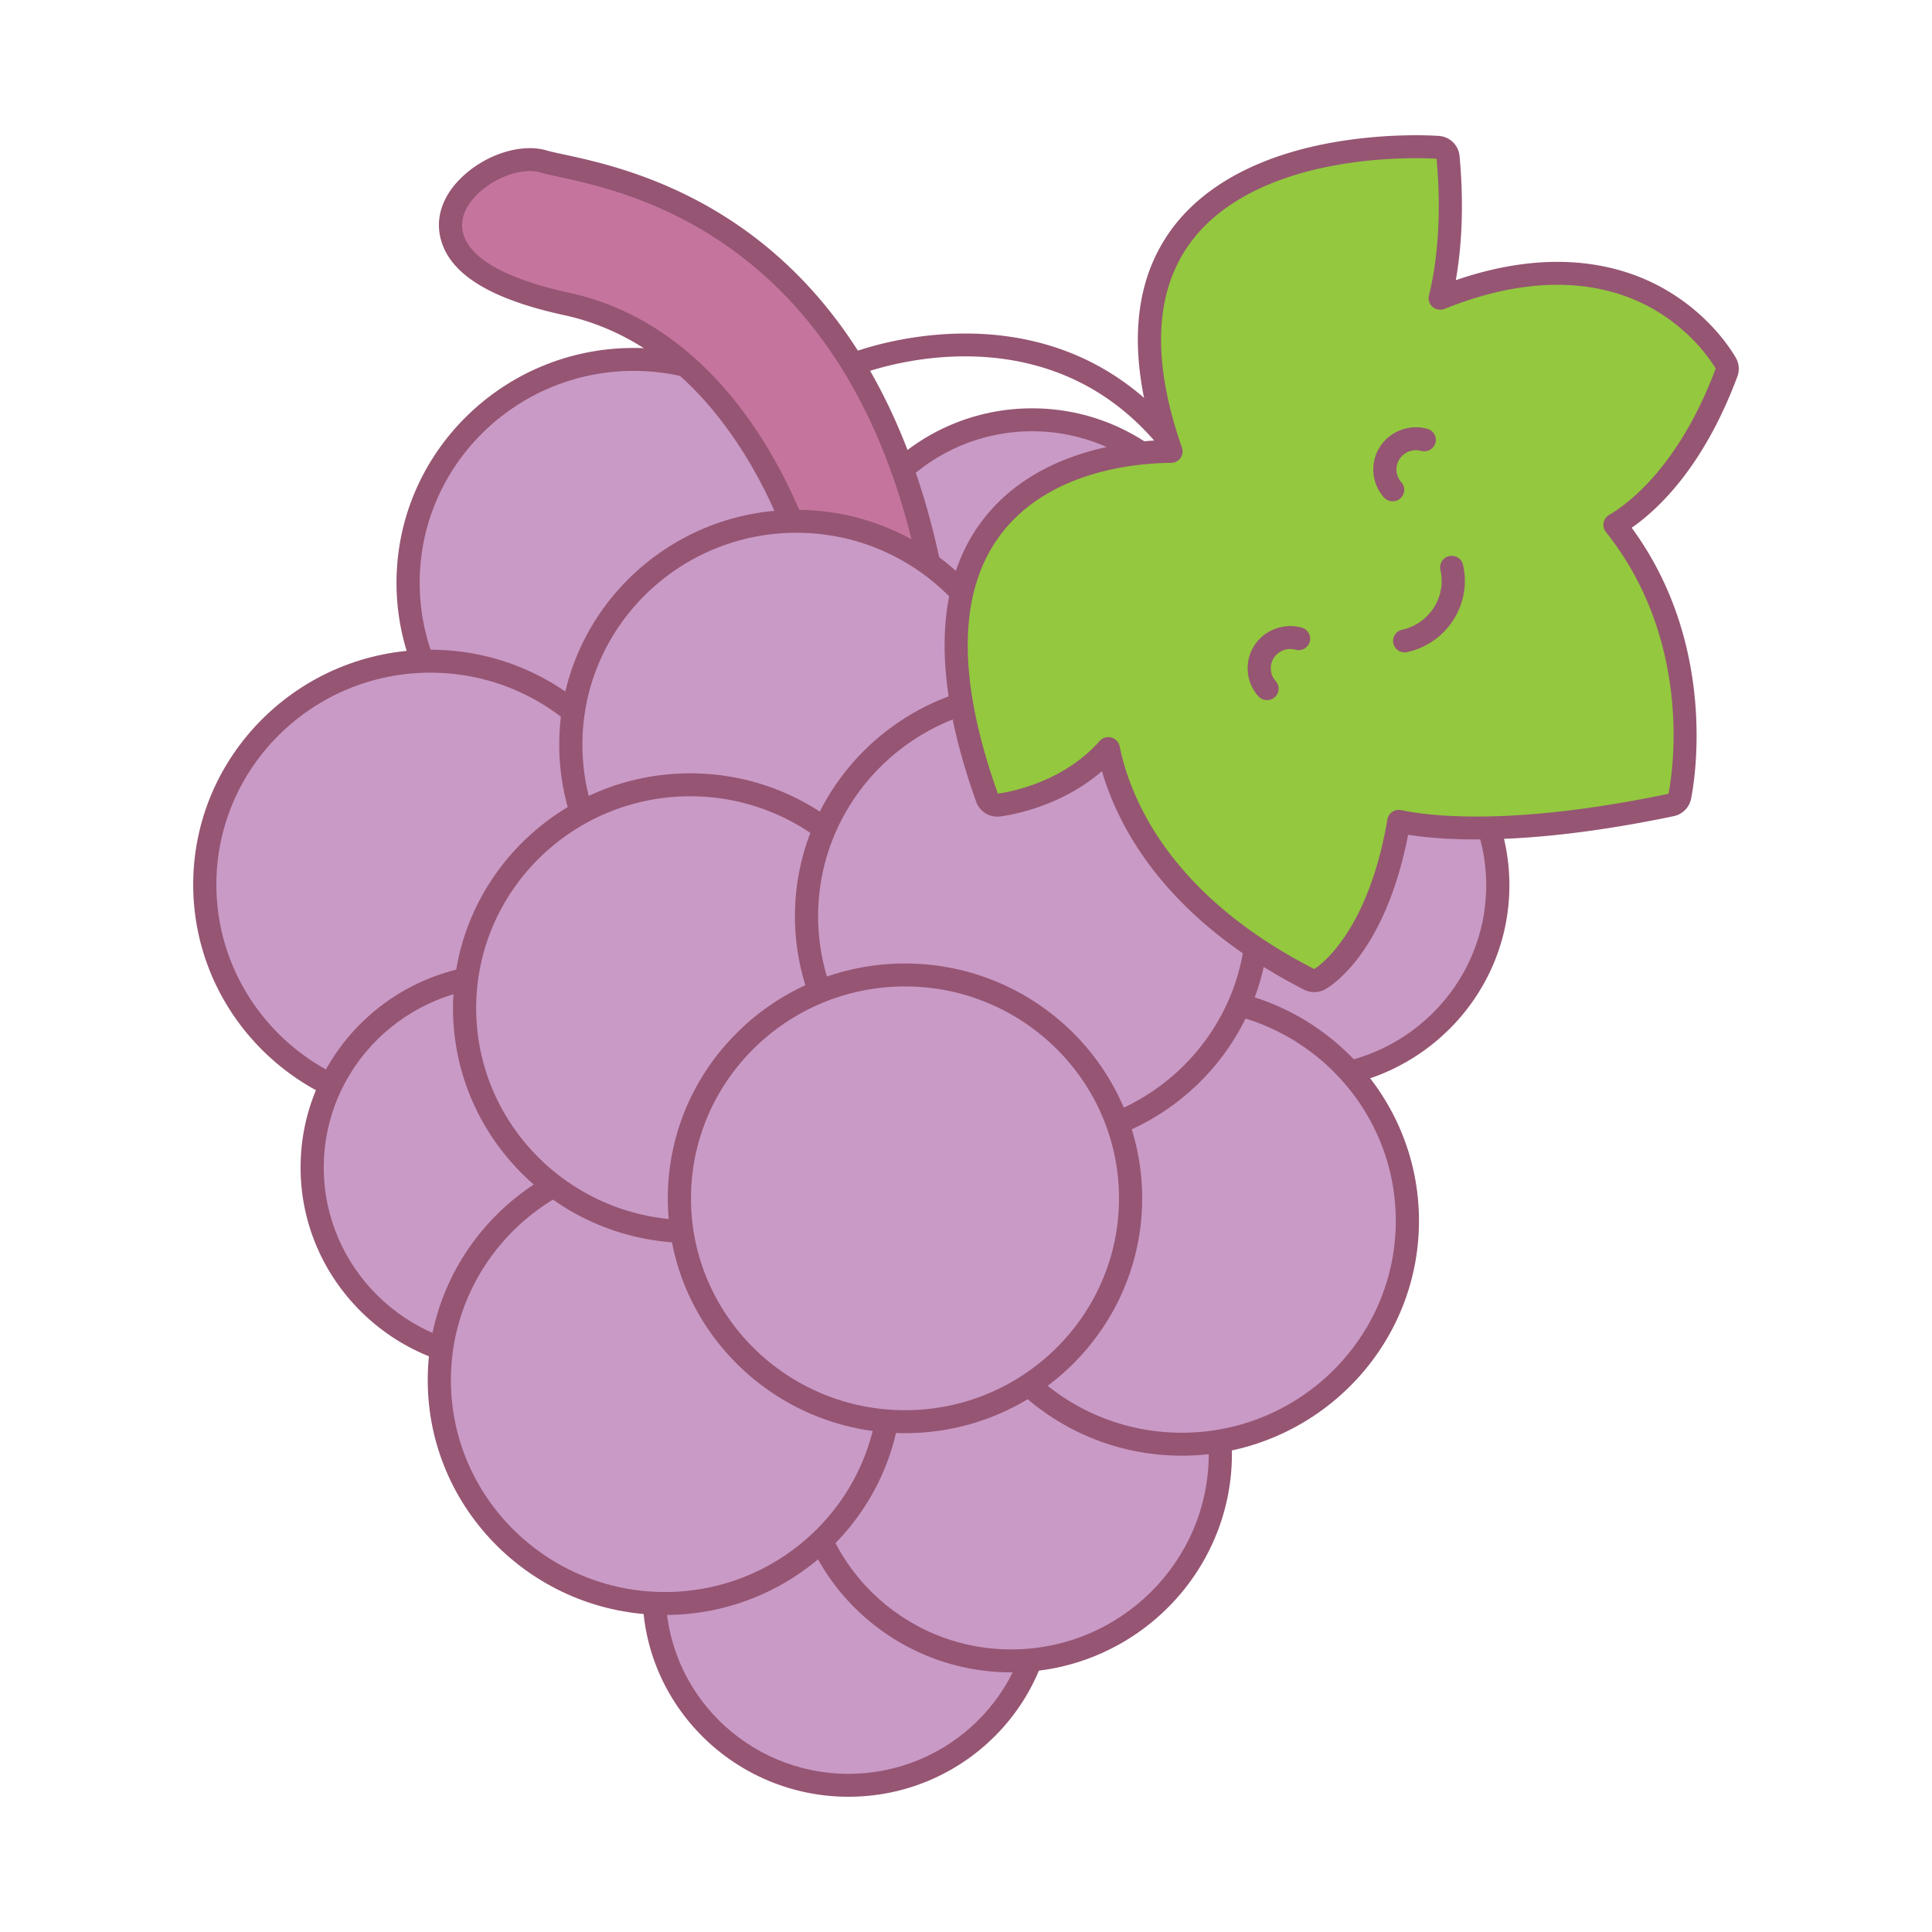
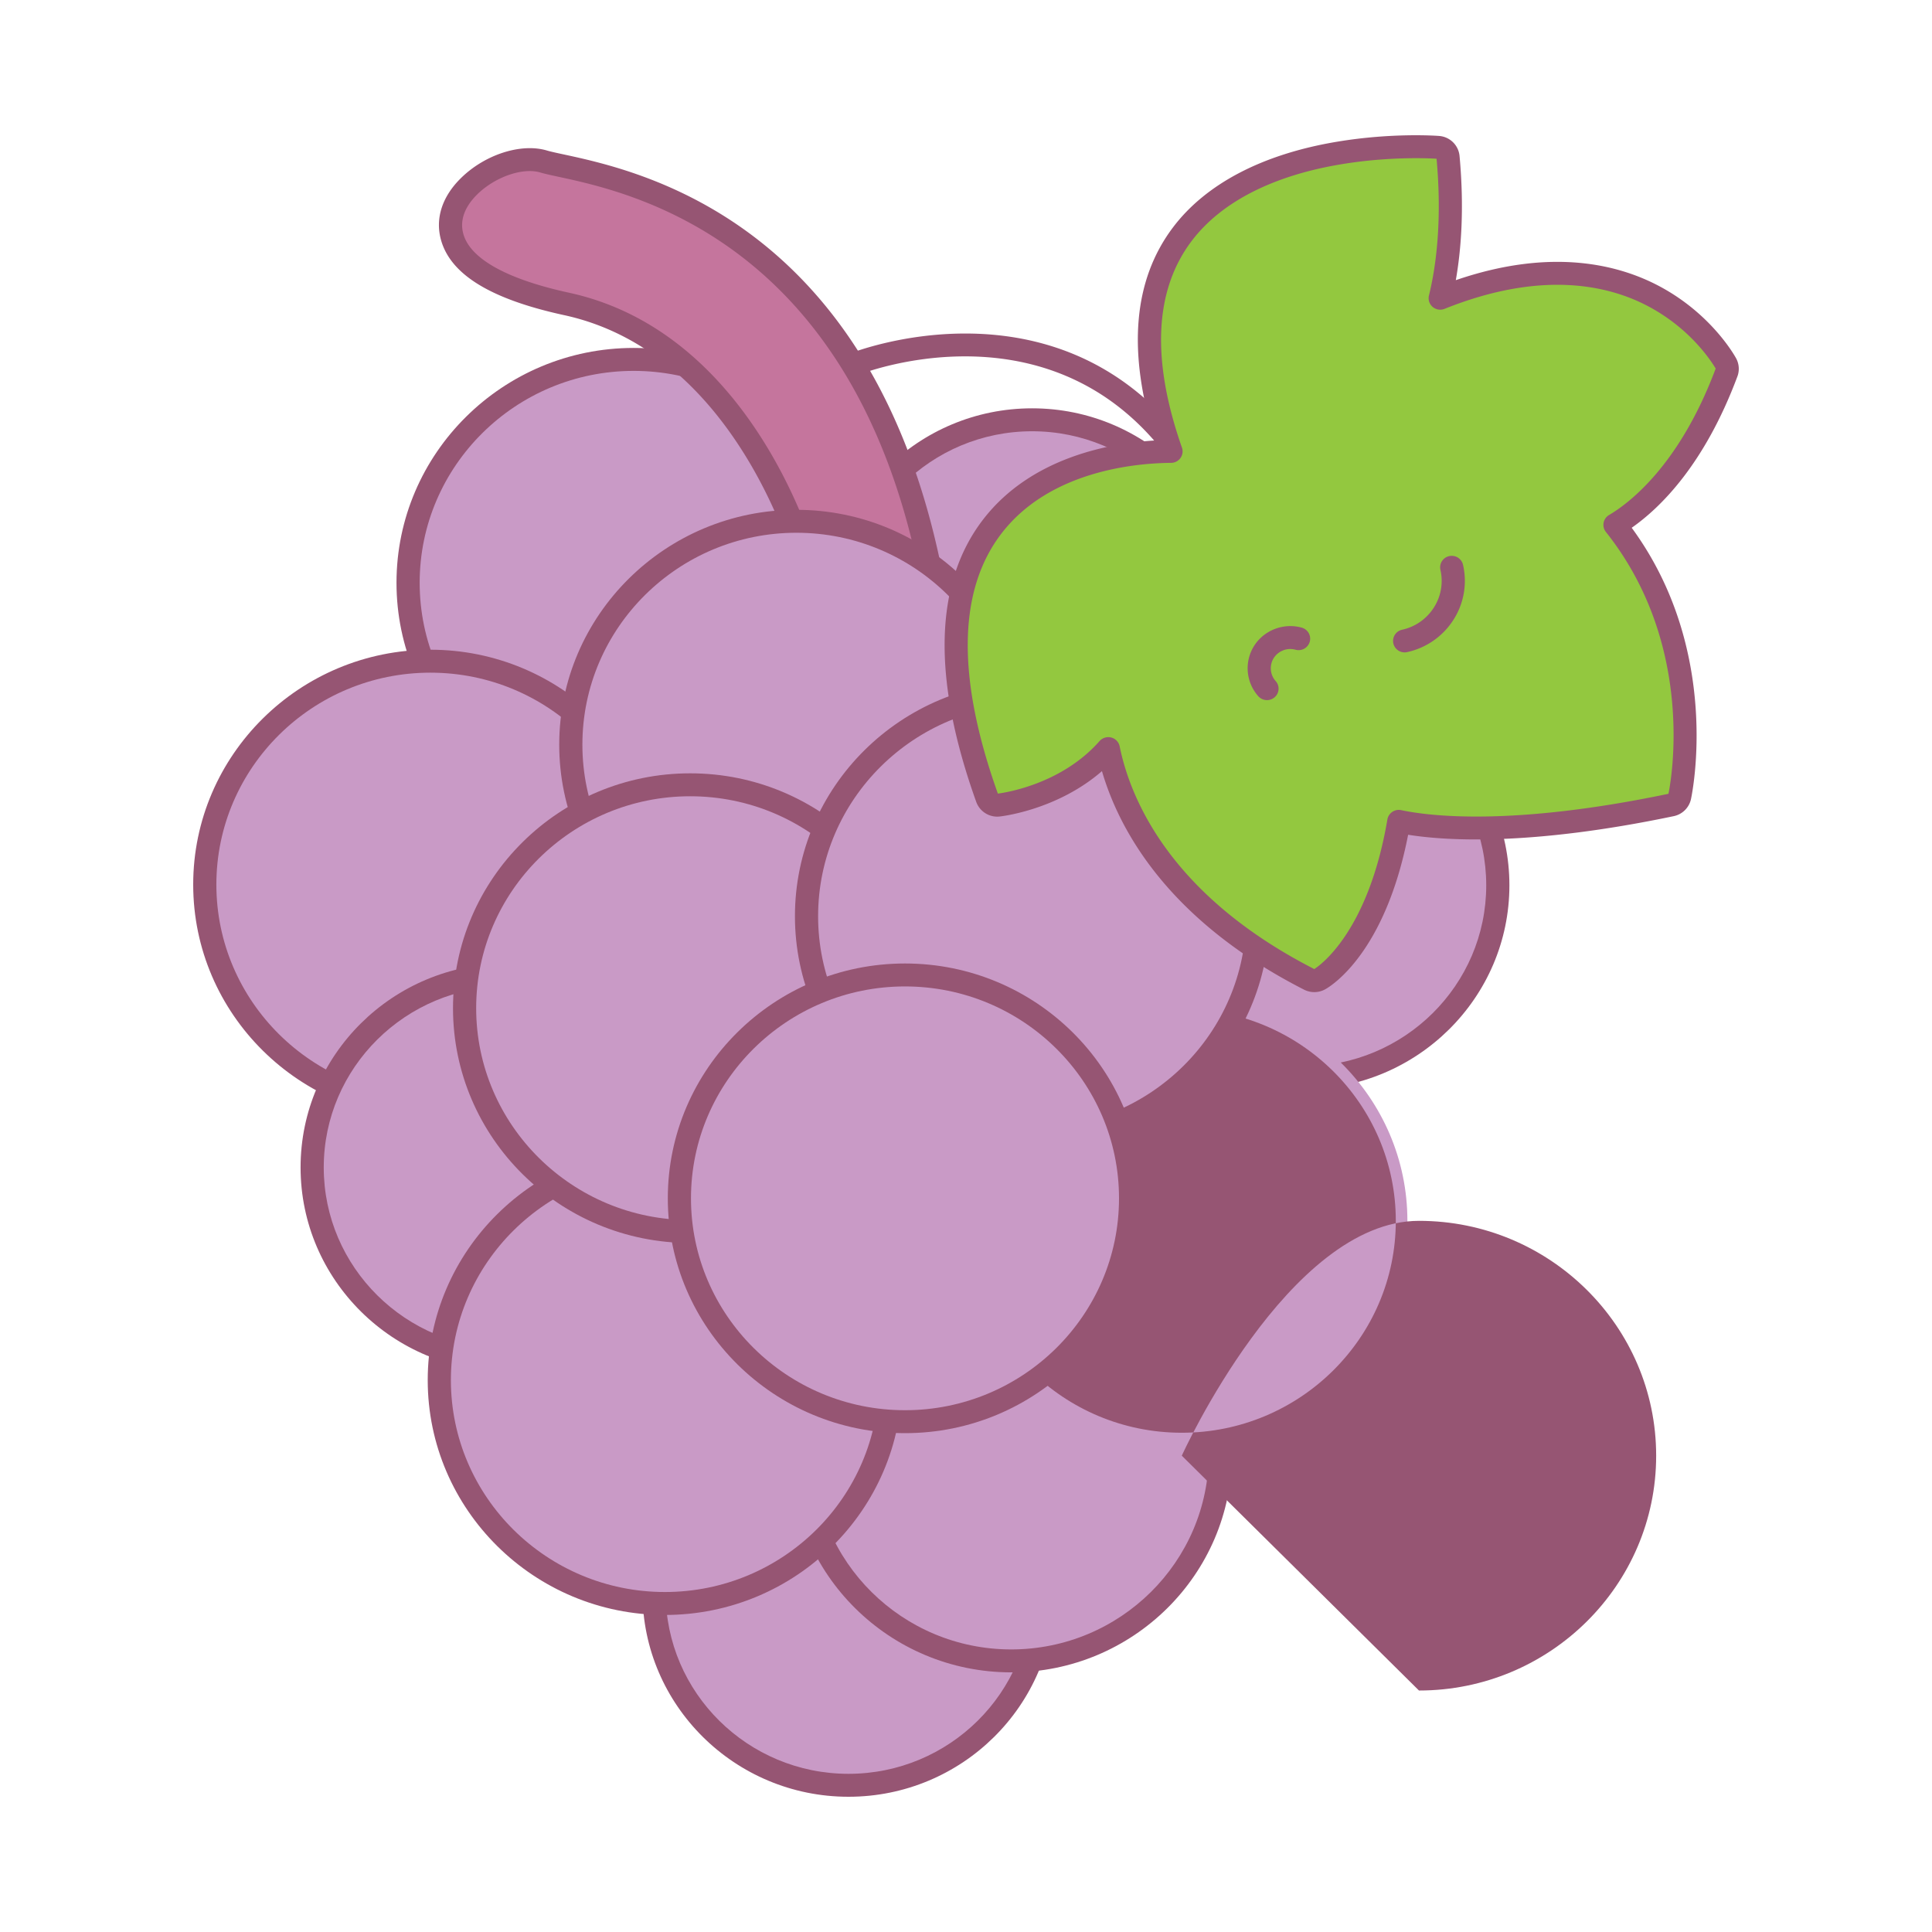
<svg xmlns="http://www.w3.org/2000/svg" data-bbox="20 14.001 159.998 171.999" viewBox="0 0 200 200" height="200" width="200" data-type="color">
  <g>
    <path d="M65.599 83.452c-12.877 0-23.354-10.373-23.354-23.123s10.477-23.123 23.354-23.123 23.353 10.373 23.353 23.123-10.476 23.123-23.353 23.123z" fill="#C99AC6" data-color="1" />
    <path d="M65.599 84.639c-13.539 0-24.554-10.906-24.554-24.31 0-13.405 11.015-24.311 24.554-24.311 13.538 0 24.552 10.906 24.552 24.311.001 13.405-11.013 24.31-24.552 24.31zm0-46.245c-12.216 0-22.155 9.84-22.155 21.936s9.939 21.935 22.155 21.935c12.216 0 22.154-9.84 22.154-21.935s-9.938-21.936-22.154-21.936z" fill="#965573" data-color="2" />
    <path d="M106.844 83.307c-11.097 0-20.124-8.938-20.124-19.925s9.028-19.925 20.124-19.925 20.124 8.938 20.124 19.925-9.027 19.925-20.124 19.925z" fill="#C99AC6" data-color="1" />
    <path d="M106.844 84.494c-11.758 0-21.324-9.471-21.324-21.113 0-11.641 9.566-21.112 21.324-21.112 11.757 0 21.324 9.471 21.324 21.112-.001 11.642-9.567 21.113-21.324 21.113zm0-39.85c-10.435 0-18.925 8.405-18.925 18.737s8.49 18.738 18.925 18.738c10.436 0 18.925-8.406 18.925-18.738s-8.49-18.737-18.925-18.737z" fill="#965573" data-color="2" />
    <path d="M95.135 60.099H84.85c-.516 0-.964-.35-1.085-.847-.057-.236-5.963-23.627-25.111-27.788-6.955-1.512-10.935-3.825-11.829-6.877-.529-1.806.089-3.693 1.743-5.315 2.159-2.119 5.475-3.22 7.707-2.554.423.126 1.055.262 1.856.435 7.632 1.651 30.858 6.674 38.099 41.619a1.1 1.1 0 0 1-.229.921 1.124 1.124 0 0 1-.866.406z" fill="#C5759D" data-color="3" />
    <path d="M95.135 61.287H84.851c-1.075 0-2-.723-2.251-1.758-.056-.225-5.873-22.922-24.202-26.905-7.522-1.635-11.684-4.156-12.724-7.706-.657-2.243.071-4.548 2.051-6.489 2.491-2.446 6.232-3.641 8.897-2.847.387.115 1.056.259 1.764.411 7.823 1.693 31.622 6.841 39.018 42.541a2.273 2.273 0 0 1-.475 1.911 2.316 2.316 0 0 1-1.794.842zm-10.204-2.315zm-.016-.06h10.148c-7.105-34.091-29.745-38.989-37.187-40.598-.788-.17-1.468-.317-1.945-.458-1.812-.539-4.676.451-6.519 2.259-.939.921-1.95 2.387-1.436 4.141.752 2.565 4.533 4.656 10.935 6.048 19.348 4.205 25.651 27.254 26.004 28.608z" fill="#965573" data-color="2" />
    <path d="M44.349 114.77c-12.877 0-23.354-10.373-23.354-23.123s10.477-23.123 23.354-23.123 23.353 10.373 23.353 23.123-10.476 23.123-23.353 23.123z" fill="#C99AC6" data-color="1" />
    <path d="M44.553 115.88C31.014 115.88 20 104.974 20 91.569s11.014-24.311 24.553-24.311c13.538 0 24.553 10.906 24.553 24.311S58.092 115.88 44.553 115.88zm0-46.246c-12.216 0-22.155 9.84-22.155 21.936s9.939 21.936 22.155 21.936 22.154-9.84 22.154-21.936-9.938-21.936-22.154-21.936z" fill="#965573" data-color="2" />
    <path d="M87.836 184.813c-11.097 0-20.124-8.938-20.124-19.925s9.027-19.925 20.124-19.925 20.124 8.938 20.124 19.925c0 10.986-9.027 19.925-20.124 19.925z" fill="#C99AC6" data-color="1" />
    <path d="M87.836 186c-11.758 0-21.324-9.472-21.324-21.113s9.566-21.113 21.324-21.113 21.324 9.472 21.324 21.113S99.594 186 87.836 186zm0-39.851c-10.435 0-18.925 8.405-18.925 18.738s8.49 18.738 18.925 18.738 18.925-8.405 18.925-18.738-8.49-18.738-18.925-18.738z" fill="#965573" data-color="2" />
    <path d="M134.929 111.573c-11.096 0-20.123-8.938-20.123-19.925s9.028-19.925 20.123-19.925c11.097 0 20.124 8.938 20.124 19.925s-9.027 19.925-20.124 19.925z" fill="#C99AC6" data-color="1" />
    <path d="M134.929 112.76c-11.757 0-21.323-9.471-21.323-21.112 0-11.642 9.565-21.113 21.323-21.113s21.324 9.471 21.324 21.113c0 11.641-9.566 21.112-21.324 21.112zm0-39.85c-10.435 0-18.924 8.406-18.924 18.738s8.489 18.737 18.924 18.737c10.436 0 18.925-8.405 18.925-18.737s-8.489-18.738-18.925-18.738z" fill="#965573" data-color="2" />
    <path d="M52.439 140.778c-11.097 0-20.124-8.938-20.124-19.925s9.028-19.925 20.124-19.925 20.124 8.938 20.124 19.925-9.027 19.925-20.124 19.925z" fill="#C99AC6" data-color="1" />
    <path d="M52.439 141.965c-11.757 0-21.323-9.472-21.323-21.113S40.681 99.74 52.439 99.74c11.758 0 21.324 9.472 21.324 21.113s-9.566 21.112-21.324 21.112zm0-39.85c-10.435 0-18.925 8.405-18.925 18.738s8.489 18.738 18.925 18.738 18.925-8.405 18.925-18.738-8.49-18.738-18.925-18.738z" fill="#965573" data-color="2" />
    <path d="M82.444 100.21c-12.877 0-23.354-10.373-23.354-23.123s10.477-23.123 23.354-23.123 23.353 10.373 23.353 23.123-10.476 23.123-23.353 23.123z" fill="#C99AC6" data-color="1" />
    <path d="M82.444 101.397c-13.539 0-24.553-10.906-24.553-24.31 0-13.405 11.014-24.311 24.553-24.311 13.538 0 24.552 10.906 24.552 24.311 0 13.404-11.014 24.31-24.552 24.31zm0-46.246c-12.216 0-22.155 9.84-22.155 21.936s9.939 21.935 22.155 21.935c12.216 0 22.154-9.84 22.154-21.935S94.66 55.151 82.444 55.151z" fill="#965573" data-color="2" />
    <path d="M104.681 171.934c-11.937 0-21.648-9.615-21.648-21.434s9.711-21.435 21.648-21.435 21.648 9.615 21.648 21.435c0 11.819-9.711 21.434-21.648 21.434z" fill="#C99AC6" data-color="1" />
    <path d="M104.681 173.122c-12.598 0-22.847-10.148-22.847-22.621 0-12.474 10.25-22.622 22.847-22.622 12.599 0 22.848 10.148 22.848 22.622 0 12.472-10.25 22.621-22.848 22.621zm0-42.869c-11.276 0-20.449 9.083-20.449 20.248s9.173 20.247 20.449 20.247c11.276 0 20.45-9.082 20.45-20.247s-9.174-20.248-20.45-20.248z" fill="#965573" data-color="2" />
    <path d="M68.831 165.993c-12.877 0-23.354-10.373-23.354-23.123s10.477-23.123 23.354-23.123 23.353 10.373 23.353 23.123-10.476 23.123-23.353 23.123z" fill="#C99AC6" data-color="1" />
    <path d="M68.831 167.18c-13.539 0-24.553-10.905-24.553-24.31s11.014-24.31 24.553-24.31c13.538 0 24.552 10.905 24.552 24.31.001 13.405-11.014 24.31-24.552 24.31zm0-46.245c-12.216 0-22.155 9.84-22.155 21.935s9.939 21.935 22.155 21.935c12.216 0 22.154-9.84 22.154-21.935s-9.938-21.935-22.154-21.935z" fill="#965573" data-color="2" />
    <path d="M122.339 149.505c-12.877 0-23.353-10.373-23.353-23.123s10.476-23.123 23.353-23.123 23.354 10.373 23.354 23.123-10.477 23.123-23.354 23.123z" fill="#C99AC6" data-color="1" />
-     <path d="M122.339 150.692c-13.539 0-24.553-10.905-24.553-24.31s11.014-24.311 24.553-24.311 24.553 10.906 24.553 24.311-11.014 24.31-24.553 24.31zm0-46.246c-12.216 0-22.154 9.84-22.154 21.936s9.938 21.935 22.154 21.935 22.154-9.84 22.154-21.935-9.938-21.936-22.154-21.936z" fill="#965573" data-color="2" />
+     <path d="M122.339 150.692s11.014-24.311 24.553-24.311 24.553 10.906 24.553 24.311-11.014 24.31-24.553 24.31zm0-46.246c-12.216 0-22.154 9.84-22.154 21.936s9.938 21.935 22.154 21.935 22.154-9.84 22.154-21.935-9.938-21.936-22.154-21.936z" fill="#965573" data-color="2" />
    <path d="M71.447 127.488c-12.877 0-23.353-10.373-23.353-23.123S58.57 81.241 71.447 81.241s23.354 10.373 23.354 23.123-10.477 23.124-23.354 23.124z" fill="#C99AC6" data-color="1" />
    <path d="M71.447 128.675c-13.538 0-24.552-10.906-24.552-24.311s11.014-24.31 24.552-24.31S96 90.96 96 104.364s-11.015 24.311-24.553 24.311zm0-46.246c-12.216 0-22.154 9.84-22.154 21.935 0 12.096 9.938 21.936 22.154 21.936s22.155-9.84 22.155-21.936c0-12.095-9.939-21.935-22.155-21.935z" fill="#965573" data-color="2" />
    <path d="M106.844 117.968c-12.877 0-23.353-10.373-23.353-23.123s10.476-23.123 23.353-23.123 23.354 10.373 23.354 23.123-10.477 23.123-23.354 23.123z" fill="#C99AC6" data-color="1" />
    <path d="M106.844 119.155c-13.538 0-24.552-10.905-24.552-24.31s11.014-24.311 24.552-24.311c13.539 0 24.554 10.906 24.554 24.311s-11.015 24.31-24.554 24.31zm0-46.245c-12.216 0-22.154 9.84-22.154 21.936s9.938 21.935 22.154 21.935 22.155-9.84 22.155-21.935-9.939-21.936-22.155-21.936z" fill="#965573" data-color="2" />
    <path d="M93.685 147.173c-12.877 0-23.354-10.373-23.354-23.123s10.477-23.123 23.354-23.123 23.354 10.373 23.354 23.123-10.477 23.123-23.354 23.123z" fill="#C99AC6" data-color="1" />
    <path d="M93.685 148.36c-13.539 0-24.554-10.905-24.554-24.31s11.015-24.31 24.554-24.31c13.538 0 24.553 10.905 24.553 24.31s-11.015 24.31-24.553 24.31zm0-46.245c-12.216 0-22.155 9.84-22.155 21.935s9.939 21.935 22.155 21.935 22.155-9.84 22.155-21.935-9.939-21.935-22.155-21.935z" fill="#965573" data-color="2" />
    <path d="M136.056 101.517c-.175 0-.351-.041-.512-.123-15.719-8.027-19.77-18.767-20.813-23.898-4.428 5.029-11.048 5.812-11.366 5.846a1.122 1.122 0 0 1-1.174-.729c-4.457-12.441-4.266-21.914.565-28.153 5.33-6.883 14.643-7.703 18.468-7.731-3.324-9.483-2.936-17.037 1.161-22.472 3.227-4.281 8.851-7.194 16.264-8.423 5.513-.915 10.033-.594 10.225-.58.544.04.979.464 1.028 1.002.639 6.965-.145 11.911-.812 14.616 10.586-4.247 17.873-2.491 22.211-.153 5.073 2.734 7.279 6.768 7.37 6.939.149.278.172.607.06.902-3.809 10.185-9.088 14.321-11.548 15.773 9.932 12.48 6.836 27.49 6.696 28.14a1.11 1.11 0 0 1-.861.85c-16.4 3.431-25.139 2.353-28.214 1.703-2.183 12.843-7.947 16.205-8.2 16.345a1.09 1.09 0 0 1-.548.146z" fill="#93C83F" data-color="4" />
    <path d="M136.056 102.704c-.367 0-.734-.088-1.06-.254-14.164-7.232-19.165-16.601-20.922-22.624-4.593 3.996-10.309 4.668-10.577 4.697a2.31 2.31 0 0 1-2.437-1.511c-4.602-12.846-4.351-22.694.743-29.273 4.99-6.445 13.199-7.874 17.779-8.142-2.898-9.171-2.28-16.583 1.839-22.049 3.415-4.531 9.303-7.603 17.027-8.883 5.713-.949 10.324-.607 10.516-.592a2.295 2.295 0 0 1 2.129 2.078c.507 5.516.148 9.815-.388 12.852 9.983-3.43 16.973-1.584 21.167.676 5.382 2.9 7.757 7.241 7.856 7.424.31.58.355 1.263.125 1.874-3.406 9.107-7.959 13.575-10.94 15.658 9.314 12.689 6.274 27.451 6.137 28.089a2.306 2.306 0 0 1-1.785 1.764c-14.859 3.108-23.592 2.546-27.496 1.926-2.381 12.217-7.934 15.637-8.578 15.995a2.333 2.333 0 0 1-1.135.295zm.037-2.365h.01-.01zm-21.362-24.03a1.193 1.193 0 0 1 1.176.953c1.081 5.316 5.136 15.376 20.145 23.055.487-.304 5.574-3.744 7.57-15.486.055-.32.238-.603.509-.785.271-.182.608-.246.924-.179 2.923.617 11.473 1.688 27.663-1.693.235-1.139 2.915-15.304-6.476-27.105a1.18 1.18 0 0 1 .328-1.755c2.07-1.222 7.29-5.146 11.038-15.166-.08-.09-2.124-3.822-6.88-6.386-4.021-2.168-10.962-3.892-21.187.21a1.21 1.21 0 0 1-1.235-.202 1.18 1.18 0 0 1-.381-1.18c.691-2.806 1.388-7.537.788-14.157-.593-.039-4.809-.268-9.866.571-7.103 1.177-12.464 3.931-15.502 7.962-3.841 5.095-4.174 12.286-.989 21.372.126.361.07.761-.153 1.074-.223.313-.585.5-.971.503-3.598.027-12.51.788-17.525 7.266-4.561 5.89-4.698 14.965-.408 26.972.689-.086 6.564-.938 10.528-5.439.231-.26.563-.405.904-.405z" fill="#965573" data-color="2" />
    <path d="M120.476 46.122a1.2 1.2 0 0 1-.912-.416C107.457 31.69 89.6 38.515 88.845 38.811l-.889-2.205c.821-.325 20.219-7.738 33.43 7.556a1.179 1.179 0 0 1-.131 1.674 1.196 1.196 0 0 1-.779.286z" fill="#965573" data-color="2" />
-     <path d="M144.166 51.895c-.331 0-.66-.135-.897-.399a4.358 4.358 0 0 1-.439-5.215c1.033-1.631 3.062-2.406 4.929-1.89.638.177 1.01.832.832 1.463-.18.632-.842 1-1.479.823a2.036 2.036 0 0 0-2.248.864 1.987 1.987 0 0 0 .199 2.379c.44.49.394 1.241-.101 1.676a1.2 1.2 0 0 1-.796.299z" fill="#965573" data-color="2" />
    <path d="M131.158 72.476c-.331 0-.66-.135-.897-.399a4.355 4.355 0 0 1-.438-5.215c1.032-1.632 3.06-2.408 4.929-1.89.638.177 1.01.832.832 1.463a1.2 1.2 0 0 1-1.479.823 2.034 2.034 0 0 0-2.248.863 1.988 1.988 0 0 0 .198 2.38c.44.49.394 1.241-.101 1.676-.229.2-.513.299-.796.299z" fill="#965573" data-color="2" />
    <path d="M145.408 67.535a1.197 1.197 0 0 1-1.169-.927 1.188 1.188 0 0 1 .907-1.419 5.201 5.201 0 0 0 3.281-2.286 5.11 5.11 0 0 0 .685-3.914 1.188 1.188 0 0 1 .907-1.419 1.198 1.198 0 0 1 1.433.898 7.451 7.451 0 0 1-.999 5.705 7.589 7.589 0 0 1-4.782 3.332c-.088.021-.177.03-.263.03z" fill="#965573" data-color="2" />
  </g>
</svg>